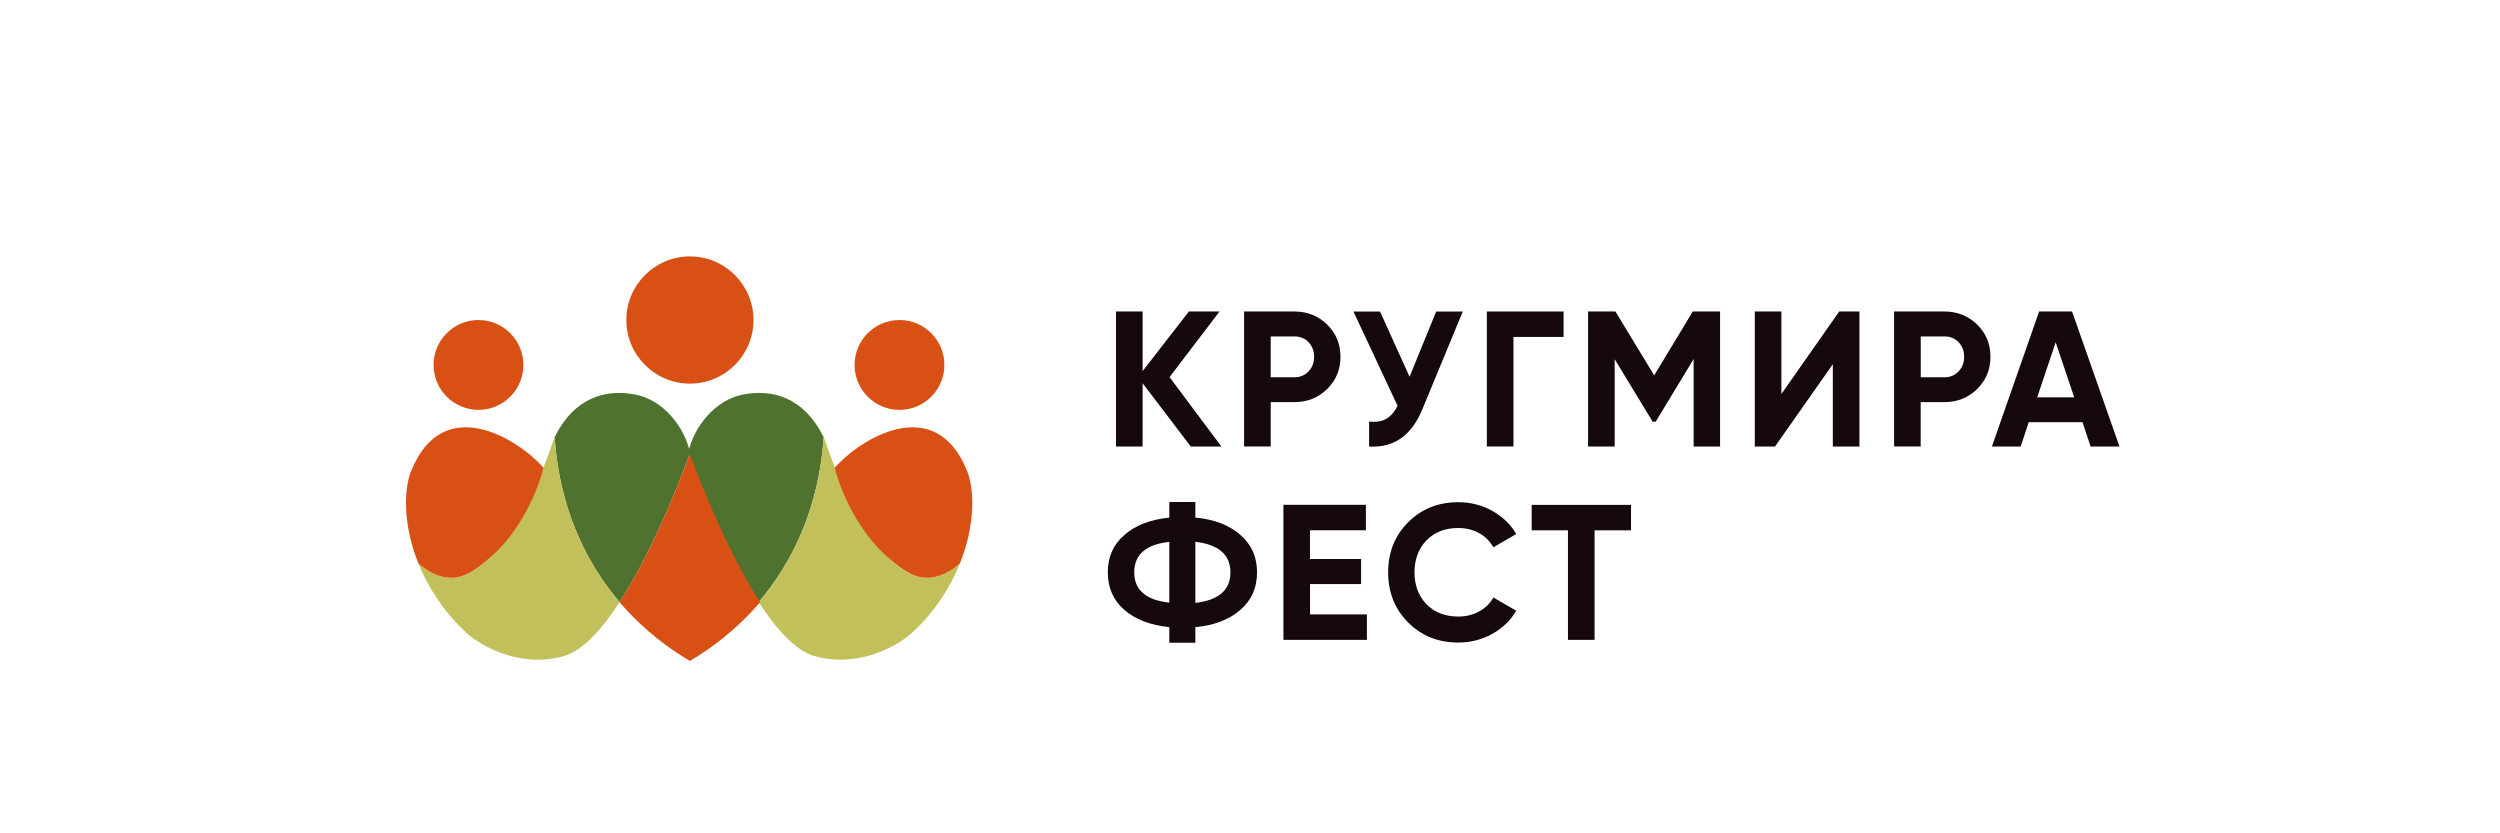
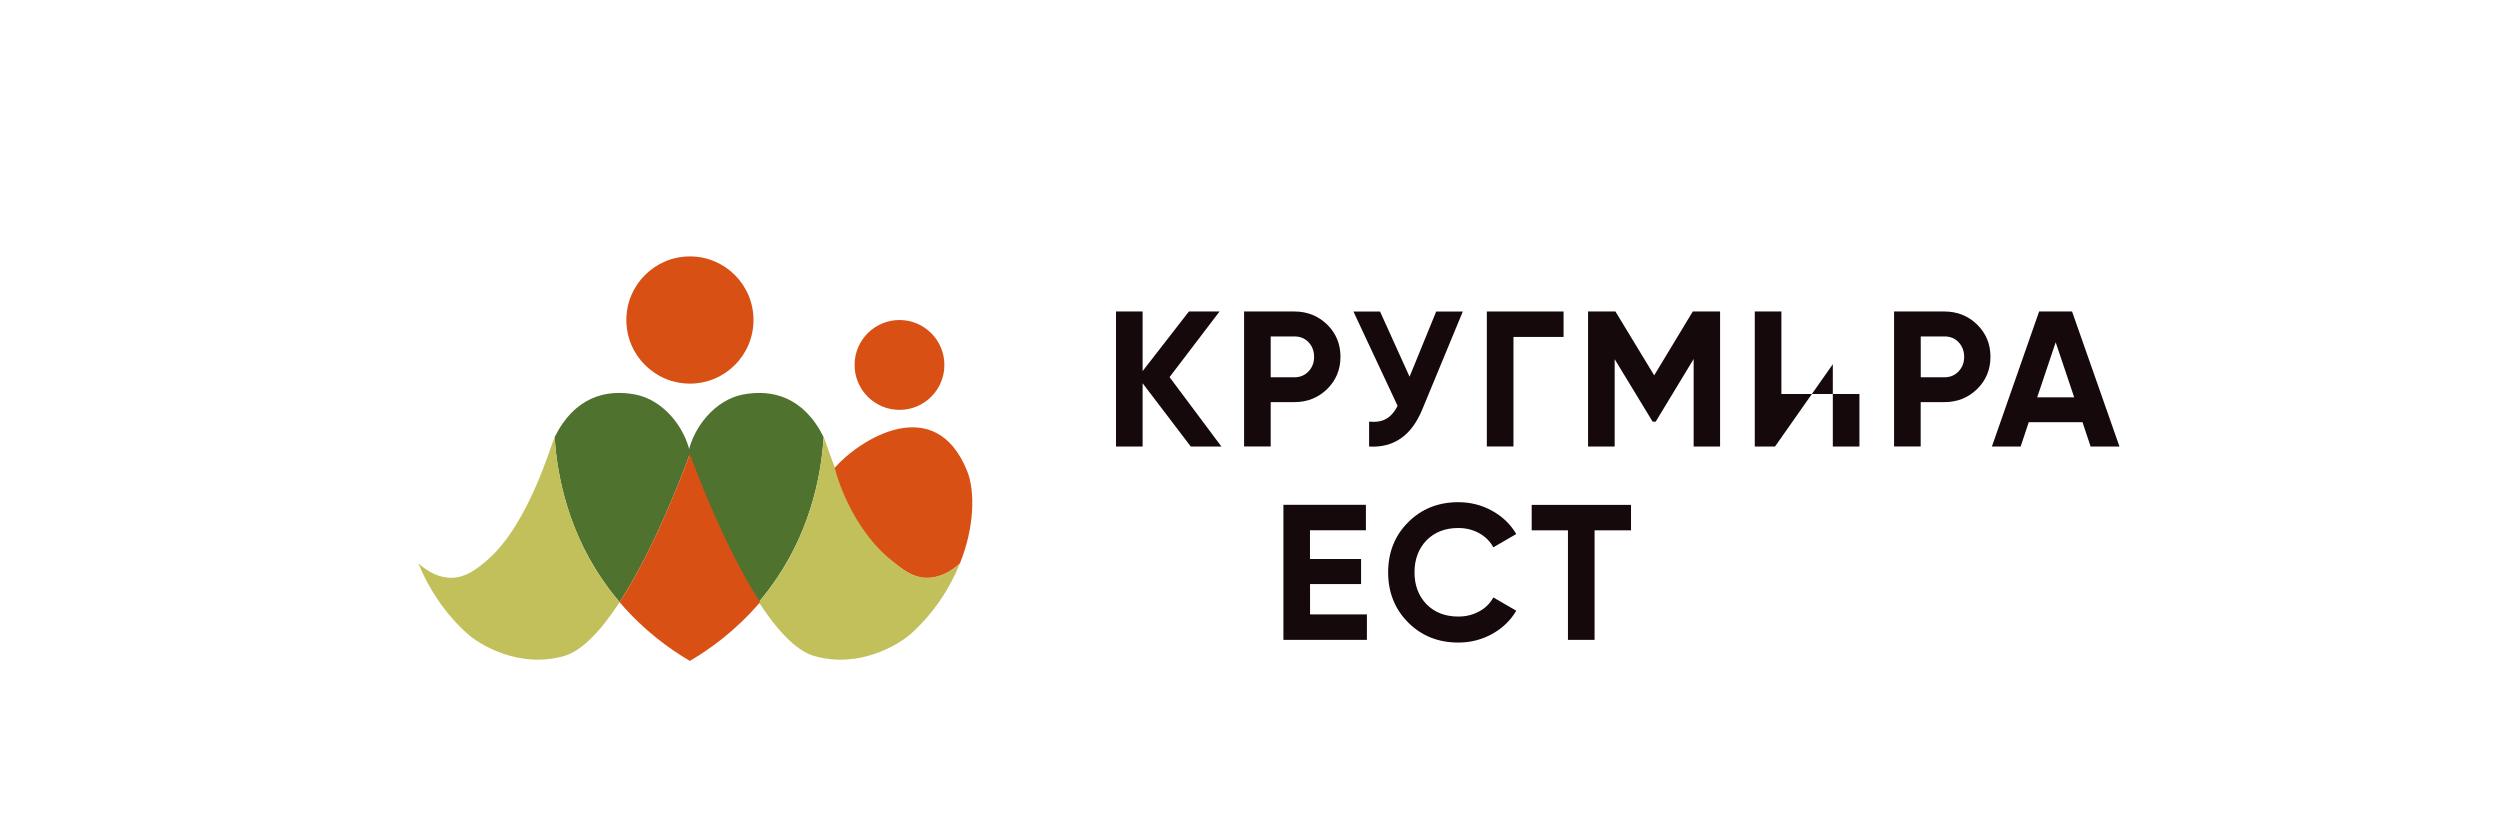
<svg xmlns="http://www.w3.org/2000/svg" width="702" height="234" viewBox="0 0 702 234" fill="none">
  <path d="M193.731 107.721C203.59 107.721 211.582 99.725 211.582 89.861C211.582 79.996 203.59 72 193.731 72C183.872 72 175.88 79.996 175.88 89.861C175.88 99.725 183.872 107.721 193.731 107.721Z" fill="#D95015" />
-   <path d="M134.358 115.094C141.322 115.094 146.968 109.446 146.968 102.478C146.968 95.51 141.322 89.861 134.358 89.861C127.394 89.861 121.748 95.51 121.748 102.478C121.748 109.446 127.394 115.094 134.358 115.094Z" fill="#D95015" />
  <path d="M252.577 115.094C259.541 115.094 265.186 109.446 265.186 102.478C265.186 95.51 259.541 89.861 252.577 89.861C245.612 89.861 239.967 95.51 239.967 102.478C239.967 109.446 245.612 115.094 252.577 115.094Z" fill="#D95015" />
  <path d="M193.714 127.412C192.781 130.017 184.393 153.068 173.981 169.081C172.926 167.849 171.888 166.547 170.868 165.175C159.666 150.112 156.465 133.958 155.744 122.749C161.336 111.452 170.2 109.2 178.413 110.783C186.257 112.297 192.254 119.934 193.749 127.06V127.395H193.714V127.412Z" fill="#4F722F" />
  <path d="M173.981 169.081C169.057 176.665 163.675 182.665 158.435 184.196C145.649 187.874 134.499 180.87 131.263 177.967C124.949 172.318 120.342 165.262 117.475 158.188C120.13 160.564 123.349 162.341 126.989 162.236C130.507 162.148 133.461 160.247 137.137 156.992C148.691 146.786 155.005 123.945 155.744 122.766C156.482 133.975 159.683 150.112 170.868 165.192C171.888 166.564 172.926 167.867 173.981 169.098V169.081Z" fill="#C2C05A" />
-   <path d="M137.137 156.992C133.408 160.177 130.506 162.148 126.989 162.236C123.349 162.324 120.113 160.564 117.475 158.188C113.342 148 113.219 137.829 115.417 132.339C124.457 109.78 145.825 123.523 152.631 131.354C152.859 130.298 149.5 146.469 137.154 156.992H137.137Z" fill="#D95015" />
  <path d="M193.309 127.412C194.241 130.017 202.63 153.068 213.041 169.081C214.097 167.849 215.134 166.547 216.154 165.175C227.357 150.112 230.558 133.958 231.279 122.749C225.686 111.452 216.823 109.2 208.61 110.783C200.766 112.297 194.769 119.934 193.274 127.06V127.395H193.309V127.412Z" fill="#4F722F" />
  <path d="M213.059 169.081C217.983 176.665 223.365 182.665 228.606 184.196C241.391 187.874 252.541 180.87 255.777 177.967C262.091 172.318 266.699 165.262 269.565 158.188C266.91 160.564 263.691 162.341 260.051 162.236C256.534 162.148 253.579 160.247 249.903 156.992C238.349 146.786 232.035 123.945 231.297 122.766C230.558 133.975 227.357 150.112 216.172 165.192C215.152 166.564 214.114 167.867 213.059 169.098V169.081Z" fill="#C2C05A" />
  <path d="M249.886 156.992C253.614 160.177 256.516 162.148 260.033 162.236C263.674 162.324 266.91 160.564 269.548 158.188C273.681 148 273.804 137.829 271.605 132.339C262.566 109.78 241.198 123.523 234.392 131.354C234.163 130.298 237.522 146.469 249.868 156.992H249.886Z" fill="#D95015" />
  <path d="M213.428 169.098C206.587 177.122 199.235 182.348 193.713 185.586C188.191 182.348 180.822 177.122 173.981 169.081C184.392 153.05 192.781 129.998 193.713 127.412C194.645 130.016 203.034 153.068 213.428 169.081V169.098Z" fill="#D95015" />
  <path d="M328.411 105.891L342.973 125.388H334.373L320.848 107.616V125.388H313.374V87.467H320.848V104.202L333.845 87.467H342.445L328.428 105.873L328.411 105.891Z" fill="#15090C" />
  <path d="M349.356 87.467H363.479C367.084 87.467 370.162 88.699 372.677 91.145C375.174 93.609 376.405 96.618 376.405 100.19C376.405 103.762 375.156 106.789 372.677 109.234C370.144 111.698 367.084 112.912 363.479 112.912H356.813V125.371H349.339V87.45L349.356 87.467ZM356.813 105.944H363.479C365.061 105.944 366.38 105.398 367.436 104.29C368.491 103.181 369.001 101.826 369.001 100.207C369.001 98.588 368.473 97.181 367.436 96.09C366.38 94.999 365.079 94.471 363.479 94.471H356.813V105.961V105.944Z" fill="#15090C" />
  <path d="M395.804 105.785L403.278 87.485H410.752L399.391 114.936C396.366 122.309 391.372 125.793 384.443 125.388V118.402C386.43 118.578 388.048 118.314 389.279 117.593C390.528 116.871 391.583 115.657 392.445 113.968L380.046 87.485H387.52L395.804 105.785Z" fill="#15090C" />
  <path d="M417.505 87.467H439.049V94.612H424.98V125.371H417.505V87.45V87.467Z" fill="#15090C" />
  <path d="M475.313 87.467H482.999V125.388H475.577V100.806L464.92 118.402H464.058L453.4 100.858V125.388H445.926V87.467H453.611L464.497 105.398L475.331 87.467H475.313Z" fill="#15090C" />
-   <path d="M522.129 125.388H514.655V102.266L498.422 125.388H492.742V87.467H500.216V110.642L516.449 87.467H522.129V125.388Z" fill="#15090C" />
+   <path d="M522.129 125.388H514.655V102.266L498.422 125.388H492.742V87.467H500.216V110.642H522.129V125.388Z" fill="#15090C" />
  <path d="M531.873 87.467H545.995C549.6 87.467 552.678 88.699 555.193 91.145C557.69 93.609 558.921 96.618 558.921 100.19C558.921 103.762 557.672 106.789 555.193 109.234C552.66 111.698 549.6 112.912 545.995 112.912H539.329V125.371H531.855V87.45H531.873V87.467ZM539.347 105.944H546.012C547.595 105.944 548.914 105.398 549.969 104.29C551.025 103.181 551.535 101.826 551.535 100.207C551.535 98.588 551.007 97.181 549.969 96.09C548.914 94.999 547.613 94.471 546.012 94.471H539.347V105.961V105.944Z" fill="#15090C" />
  <path d="M595.167 125.388H587.042L584.773 118.561H569.666L567.398 125.388H559.325L572.586 87.467H581.836L595.15 125.388H595.167ZM577.246 96.09L572.04 111.575H582.434L577.229 96.09H577.246Z" fill="#15090C" />
-   <path d="M335.657 176.102V180.483H328.341V176.102C323.029 175.556 318.826 173.955 315.731 171.28C312.618 168.57 311.07 165.051 311.07 160.722C311.07 156.394 312.618 152.892 315.731 150.217C318.791 147.507 322.994 145.888 328.341 145.343V140.961H335.657V145.343C340.898 145.818 345.101 147.419 348.266 150.164C351.414 152.874 352.98 156.394 352.98 160.722C352.98 165.051 351.414 168.57 348.266 171.28C345.083 174.025 340.88 175.627 335.657 176.102ZM318.492 160.722C318.492 165.667 321.781 168.5 328.341 169.222V152.153C321.781 152.874 318.492 155.725 318.492 160.705V160.722ZM335.657 152.118V169.292C342.217 168.535 345.505 165.685 345.505 160.74C345.505 155.795 342.217 152.892 335.657 152.135V152.118Z" fill="#15090C" />
  <path d="M367.858 164.03V172.529H383.827V179.674H360.383V141.753H383.545V148.897H367.84V156.974H382.191V164.013H367.84L367.858 164.03Z" fill="#15090C" />
  <path d="M409.486 180.43C403.823 180.43 399.11 178.53 395.364 174.746C391.653 170.998 389.789 166.318 389.789 160.722C389.789 155.126 391.653 150.41 395.364 146.697C399.11 142.914 403.823 141.014 409.486 141.014C412.915 141.014 416.081 141.823 418.983 143.424C421.884 145.026 424.153 147.208 425.771 149.953L419.334 153.683C418.402 151.994 417.066 150.657 415.325 149.706C413.601 148.756 411.649 148.263 409.486 148.263C405.81 148.263 402.82 149.425 400.552 151.73C398.318 154.07 397.193 157.079 397.193 160.722C397.193 164.364 398.318 167.321 400.552 169.661C402.82 171.966 405.81 173.128 409.486 173.128C411.649 173.128 413.601 172.652 415.36 171.685C417.118 170.734 418.437 169.415 419.334 167.761L425.771 171.491C424.153 174.236 421.884 176.418 418.983 178.019C416.081 179.621 412.915 180.43 409.486 180.43Z" fill="#15090C" />
  <path d="M430.115 141.771H457.99V148.915H447.755V179.674H440.28V148.915H430.098V141.771H430.115Z" fill="#15090C" />
</svg>